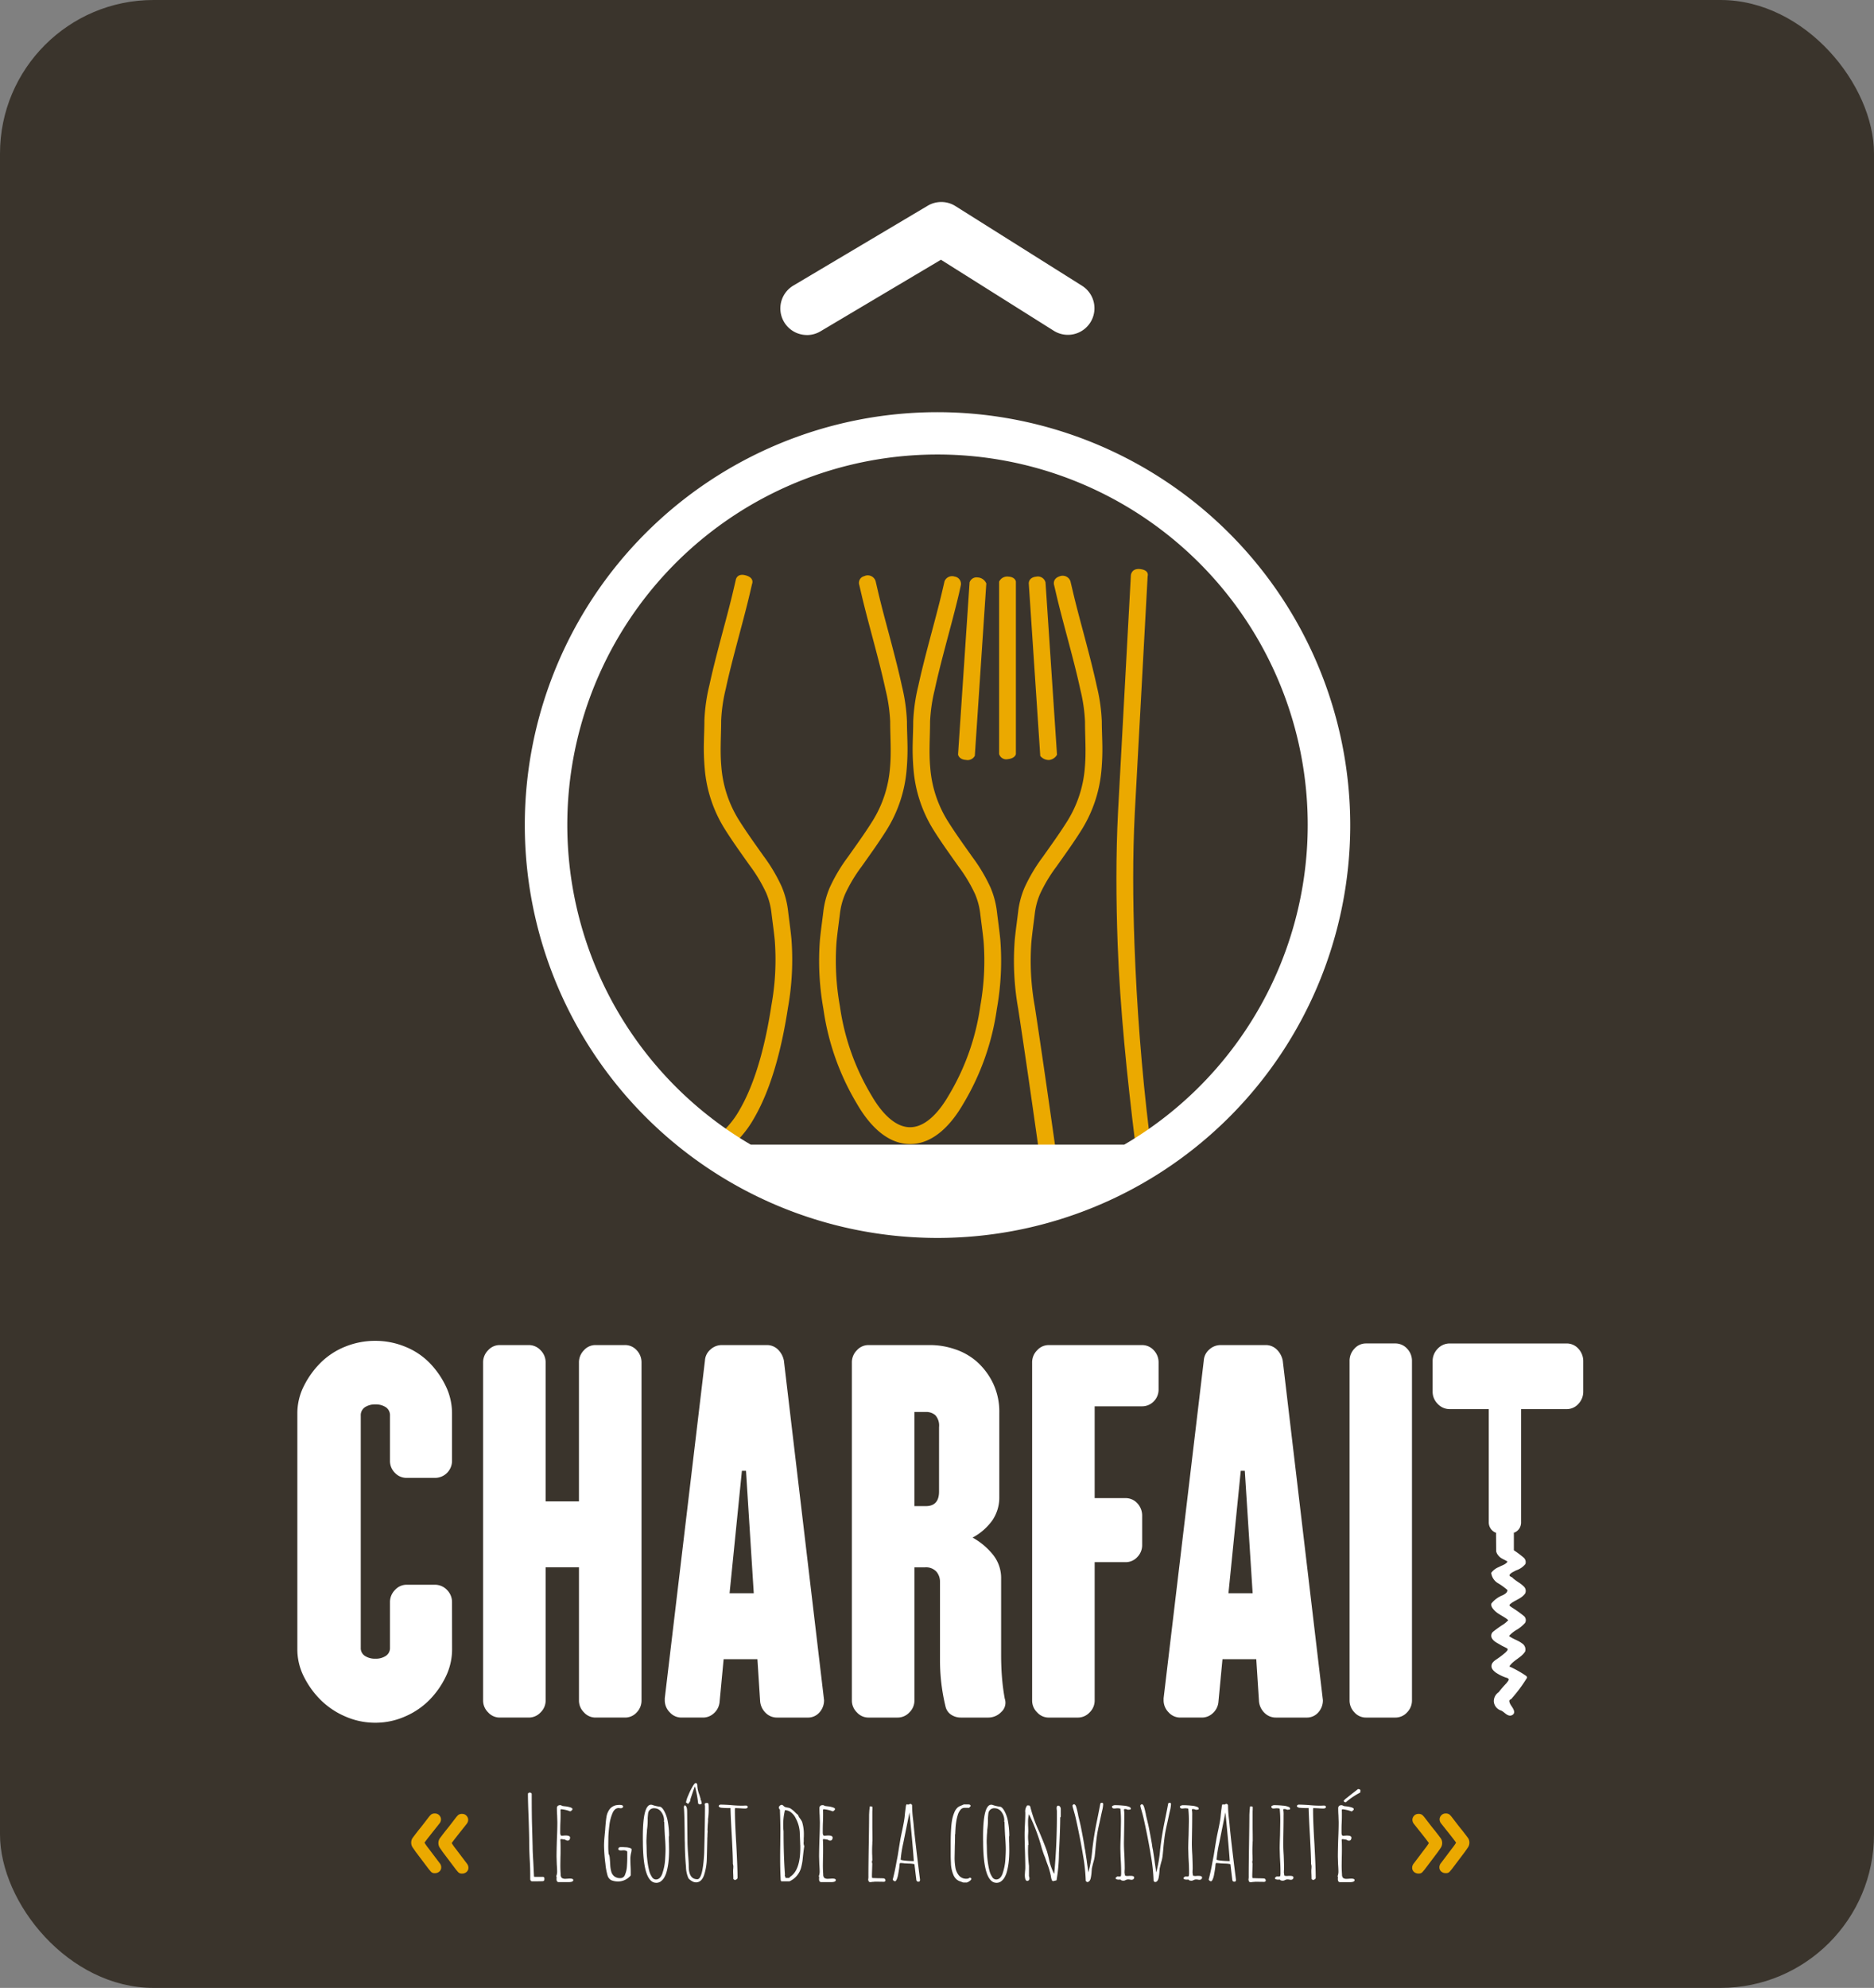
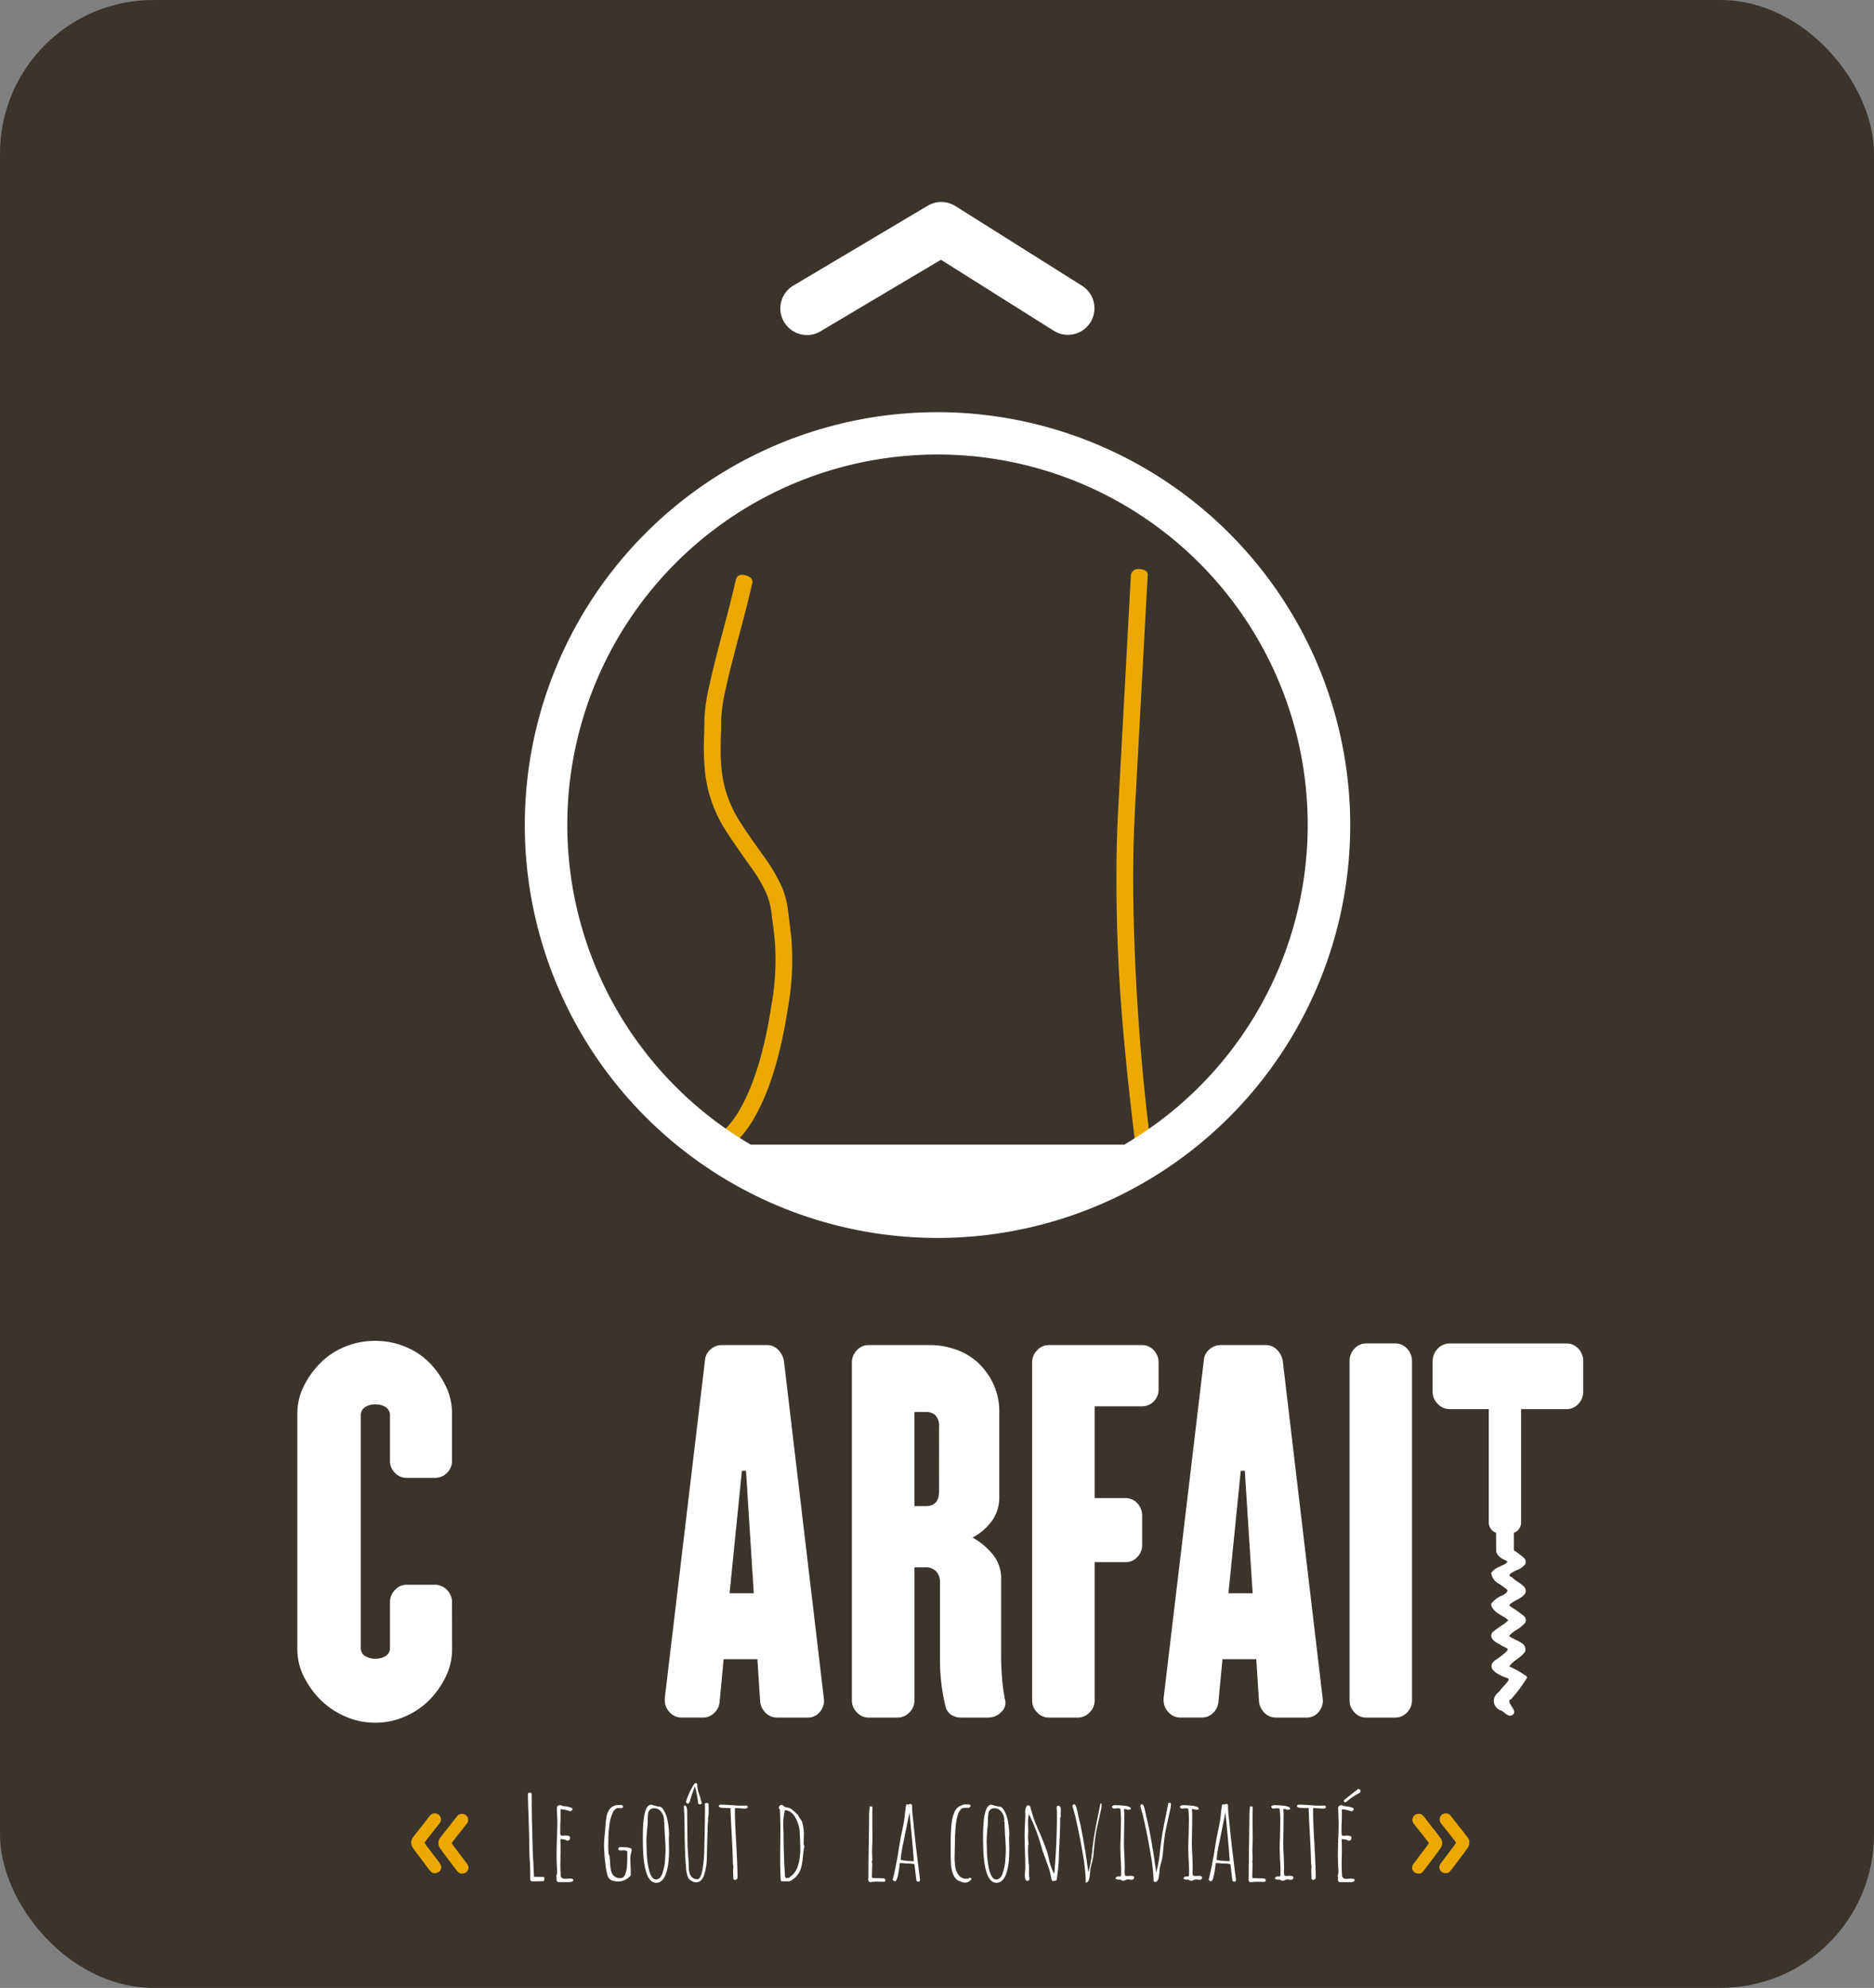
<svg xmlns="http://www.w3.org/2000/svg" id="Composant_6_1" data-name="Composant 6 – 1" width="232" height="246" viewBox="0 0 232 246">
  <rect x="0" y="0" width="232" height="246" fill="#808080" stroke="none" />
  <defs>
    <clipPath id="clip-path">
      <rect id="Rectangle_2" data-name="Rectangle 2" width="159.188" height="207.998" fill="none" />
    </clipPath>
  </defs>
  <rect id="Rectangle_5" data-name="Rectangle 5" width="232" height="246" rx="19" fill="#3a342c" />
  <g id="LOGO_OCHARFAIT" data-name="LOGO OCHARFAIT" transform="translate(36.812 25)">
    <g id="Groupe_2" data-name="Groupe 2" clip-path="url(#clip-path)">
      <path id="Tracé_1" data-name="Tracé 1" d="M40.553,288.13a.345.345,0,0,1-.063-.213v-.566q0-.894-.071-2.013-.058-1.189-.057-2.011,0-.765-.071-2.961-.085-1.983-.085-2.961a.148.148,0,0,1,.064-.121.235.235,0,0,1,.149-.05q.255,0,.255.212,0,2.622.043,3.925l.07,2.536q0,.6.085,1.941l.085,1.757a.037.037,0,0,0,.043.042.529.529,0,0,0,.184.014h.878q.184,0,.185.255a.4.4,0,0,1-.043.192.138.138,0,0,1-.128.078l-.1.014h-.114q-.3.014-1.147.014a.2.2,0,0,1-.163-.085" transform="translate(-11.66 -80.402)" fill="#fff" />
      <path id="Tracé_2" data-name="Tracé 2" d="M45.178,288.653v-.185a.892.892,0,0,0,.014-.17l-.057-.057a1.613,1.613,0,0,0,.114-.581q0-.326-.043-.935l-.028-.935q0-.708.043-2.126.056-1.261.057-2.138l-.028-.851q-.029-.383-.028-.85a.4.4,0,0,1,.1-.305.448.448,0,0,1,.312-.092.307.307,0,0,1,.226.085,3.3,3.3,0,0,0,.411.057,3.116,3.116,0,0,1,.609.128c.179.056.269.128.269.212s-.09.19-.269.283a4.269,4.269,0,0,0-1.148-.269l-.071.085c.01.085.014.289.014.61q0,.609-.028,1.091c-.01.331-.014.7-.014,1.1,0,.266.065.4.2.4l.226-.015a2.153,2.153,0,0,1,.241-.014c.368,0,.552.085.552.255a.462.462,0,0,1-.071.262.238.238,0,0,1-.212.107.439.439,0,0,1-.326-.114l-.454-.07h-.071l-.07.07v.043q.028.242.028,1.12c0,.368,0,.7-.014,1.005l-.013,1.007q0,.552.042,1.133a.585.585,0,0,0,.142.432.754.754,0,0,0,.468.107l.255-.014a2.645,2.645,0,0,1,.283-.013q.411,0,.411.183c0,.171-.208.256-.624.256H45.461q-.255,0-.283-.3" transform="translate(-13.09 -81.038)" fill="#fff" />
      <path id="Tracé_3" data-name="Tracé 3" d="M54.369,288.693a.973.973,0,0,1-.461-.6,7.848,7.848,0,0,1-.262-1.424,20.249,20.249,0,0,1-.17-2.224q0-.481.057-1.1l.084-.892q.071-1.063.163-1.608a2.148,2.148,0,0,1,.41-.963,1.353,1.353,0,0,1,.985-.489,1.292,1.292,0,0,1,.226-.014c.293,0,.439.067.439.2a.181.181,0,0,1-.092.149.335.335,0,0,1-.191.064l-.141-.014-.128-.014a.667.667,0,0,0-.432.155,1.173,1.173,0,0,0-.319.454,5.292,5.292,0,0,0-.383,1.388q-.113.894-.141,1.559L54,284.4a9.108,9.108,0,0,0,.043,1.034,1.152,1.152,0,0,1,.135.474c.023.213.044.5.064.872a3.915,3.915,0,0,0,.127.843,1.182,1.182,0,0,0,.354.574,1.164,1.164,0,0,0,.779.241.6.6,0,0,0,.581-.454,3.039,3.039,0,0,0,.226-.992q.043-.637.043-1.076v-.779a.689.689,0,0,0-.5-.143h-.113a.764.764,0,0,1-.156.015q-.34,0-.34-.17,0-.241.34-.241c.16,0,.293,0,.4.013l.312.015a2.355,2.355,0,0,1,.425.1c.113.037.17.089.17.155a2.331,2.331,0,0,1-.085.524,3.777,3.777,0,0,0-.07.539q0,.594.028,1.076t.014,1.091a2.066,2.066,0,0,1-1.445.737,2.259,2.259,0,0,1-.963-.156" transform="translate(-15.509 -81.021)" fill="#fff" />
      <path id="Tracé_4" data-name="Tracé 4" d="M60.242,283.8v-.5q0-3.953,1.02-3.953a.679.679,0,0,1,.2.043,3.909,3.909,0,0,0,.892.2c.18.038.359.222.539.552a4.132,4.132,0,0,1,.446,1.346,9.819,9.819,0,0,1,.149,1.714l-.028.072c0,.311,0,.59.014.836l.014.85q0,.723-.057,1.3a7.6,7.6,0,0,1-.284,1.516,2.868,2.868,0,0,1-.29.638,1.527,1.527,0,0,1-.4.425.9.9,0,0,1-.553.17q-1.657,0-1.657-5.214m2.422,4.023a6.351,6.351,0,0,0,.326-1.615q.056-.851.057-1.36,0-.568-.085-1.672-.07-1.233-.07-1.671l-.057-.114.028-.07a1.718,1.718,0,0,0-.348-1.076,1.029,1.029,0,0,0-.843-.454.714.714,0,0,0-.78.624c-.018.141-.038.344-.056.609a7.824,7.824,0,0,1-.085,1.431q0,.213-.043.666l-.028.667q0,.311.014.552l.014.566a11.851,11.851,0,0,0,.114,1.531,9.275,9.275,0,0,0,.2,1.076,2.37,2.37,0,0,0,.326.751.6.6,0,0,0,.5.34q.553,0,.822-.78" transform="translate(-17.471 -81.015)" fill="#fff" />
      <path id="Tracé_5" data-name="Tracé 5" d="M68.4,287.713a1.642,1.642,0,0,1-.432-.346,3.544,3.544,0,0,1-.311-1.431q-.114-1.176-.142-2.692,0-.341-.014-.51-.029-3.557-.114-4.208l.085-.2q.326.043.326.779l.043,3.755q0,.4.071,1.5.084.993.085,1.5,0,1.615,1.062,1.615.652,0,.836-2.975l.014-.284q.1-3.9.1-5.767l-.014-.127a.544.544,0,0,1-.013-.128c0-.1.08-.156.24-.156.114,0,.185.028.213.086a2.953,2.953,0,0,1,.028.5,7.8,7.8,0,0,1-.085,1.445l.014.085q0,.185-.042.567l-.028.567v.141a.606.606,0,0,1,.014.141c-.019.226-.028.444-.028.652a2.336,2.336,0,0,0-.014.311q-.029,1.346-.058,2.338a7.094,7.094,0,0,1-.339,2.083q-.312.906-1.006.907a1.009,1.009,0,0,1-.489-.149m.758-9.6a12.054,12.054,0,0,0-.4-2.125q-.056.085-.481,1.36a2.174,2.174,0,0,0-.114.482l-.241.326-.269-.184a3.338,3.338,0,0,1,.255-.809,8.939,8.939,0,0,1,.525-1.09q.282-.5.41-.5c.142,0,.212.1.212.3a3.394,3.394,0,0,0,.255,1.147l.156.51-.014.085.114.212-.014.07a.326.326,0,0,0,.035.092.128.128,0,0,1,.021.064c0,.085-.085.142-.255.17Z" transform="translate(-19.543 -79.921)" fill="#fff" />
      <path id="Tracé_6" data-name="Tracé 6" d="M75.285,288.539l-.014-.524c-.009-.151-.014-.322-.014-.51a1.792,1.792,0,0,1,.014-.241l.014-.255a1.276,1.276,0,0,0-.057-.339q0-.949-.141-3.529-.142-2.493-.155-3.386a10.3,10.3,0,0,1-1.176-.042c-.19-.048-.283-.123-.283-.227a.267.267,0,0,1,.269-.155q.425,0,1.233.057.737.07,1.233.07h.3l.3-.014c.17,0,.255.062.255.184a.151.151,0,0,1-.092.135.454.454,0,0,1-.22.05q-.283,0-.595-.028l-.609-.028c-.038,0-.056.014-.056.043a1.314,1.314,0,0,0-.014.269q0,1.374.17,4.165.155,2.89.155,4.151a.233.233,0,0,1-.12.185.407.407,0,0,1-.234.085Z" transform="translate(-21.308 -81.009)" fill="#fff" />
      <path id="Tracé_7" data-name="Tracé 7" d="M84.18,288.438q-.056-.978-.057-2.466,0-.935.014-1.672l.015-1.672q0-1.076-.058-2.664a.362.362,0,0,1-.127-.283.29.29,0,0,1,.121-.206.344.344,0,0,1,.219-.106.285.285,0,0,1,.212.114l.156.126A1.361,1.361,0,0,0,85,279.7a1.73,1.73,0,0,1,.341.085,3.089,3.089,0,0,1,.567.439,4.021,4.021,0,0,0,.467.425l-.014.028a1.387,1.387,0,0,0,.213.369,3.4,3.4,0,0,1,.255.4,5.229,5.229,0,0,1,.226,1.686c0,.123,0,.232-.014.326v.454l-.014.141a.886.886,0,0,0,.085.425q-.085.455-.212,1.715a6.569,6.569,0,0,1-.142.779,2.624,2.624,0,0,1-1.473,1.857h-.992q-.114,0-.114-.383m1.049-.028a1.607,1.607,0,0,1,.184-.185l.1-.071.114-.1q.991-.893.992-3.4v-.269a1.847,1.847,0,0,1-.014-.241l-.057-1.431a4.189,4.189,0,0,0-.5-1.7,1.969,1.969,0,0,0-.574-.716,1.227,1.227,0,0,0-.758-.277,7.729,7.729,0,0,0-.17,2.622q0,3.032.17,5.284l-.014.269.056.028.028.185Z" transform="translate(-24.352 -81.021)" fill="#fff" />
-       <path id="Tracé_8" data-name="Tracé 8" d="M90.956,288.653v-.185a.891.891,0,0,0,.014-.17l-.057-.057a1.613,1.613,0,0,0,.114-.581q0-.326-.043-.935l-.028-.935q0-.708.043-2.126.056-1.261.057-2.138l-.028-.851q-.029-.383-.028-.85a.4.4,0,0,1,.1-.305.448.448,0,0,1,.312-.092.307.307,0,0,1,.226.085,3.3,3.3,0,0,0,.411.057,3.116,3.116,0,0,1,.609.128c.179.056.269.128.269.212s-.09.19-.269.283a4.27,4.27,0,0,0-1.148-.269l-.071.085c.01.085.014.289.014.61q0,.609-.028,1.091c-.01.331-.014.7-.014,1.1,0,.266.065.4.2.4l.226-.015a2.154,2.154,0,0,1,.241-.014c.368,0,.552.085.552.255a.462.462,0,0,1-.071.262.238.238,0,0,1-.212.107.439.439,0,0,1-.326-.114l-.454-.07h-.071l-.07.07v.043q.028.242.028,1.12c0,.368,0,.7-.014,1.005l-.013,1.007q0,.552.042,1.133a.585.585,0,0,0,.142.432.754.754,0,0,0,.468.107l.255-.014a2.645,2.645,0,0,1,.283-.013q.411,0,.411.183c0,.171-.208.256-.624.256H91.239q-.255,0-.283-.3" transform="translate(-26.366 -81.038)" fill="#fff" />
      <path id="Tracé_9" data-name="Tracé 9" d="M99.534,288.683a2.126,2.126,0,0,0,.028-.468q0-1.3.043-3.868t.043-3.683l.028-.51.043-.425a.087.087,0,0,1,.1-.1.676.676,0,0,1,.2.043l.043.013c0,.208,0,.4-.014.567v2.1q.014.681.014,1.545a2.092,2.092,0,0,0-.014.312l-.014.3q-.014.283-.014.581c0,.218,0,.416.014.6l.014.609L100,286.4l.013-.014a.081.081,0,0,1-.013.056v.057a.437.437,0,0,0,.042.2l-.042,1.36v.085a1.529,1.529,0,0,0,.013.284.063.063,0,0,0,.071.07l.737.028c.217,0,.366,0,.447.007s.129.008.148.008h.043a.2.2,0,0,1,.142.077.241.241,0,0,1,.071.163c0,.114-.076.175-.227.185q-.241-.015-1.176-.014l.028.014a2.521,2.521,0,0,0-.27.014,1.07,1.07,0,0,1-.254.028c-.133,0-.213-.109-.241-.326" transform="translate(-28.866 -81.096)" fill="#fff" />
      <path id="Tracé_10" data-name="Tracé 10" d="M106.814,288.775a.462.462,0,0,1-.085-.262q-.128-1.034-.156-1.29l-.07-.566a3.2,3.2,0,0,0-.709-.071l-.51-.028a4.437,4.437,0,0,0-.5-.042c-.057,0-.09.023-.1.07,0,.028,0,.043-.014.043l-.028.283c-.01.17-.062.51-.156,1.02a2.545,2.545,0,0,1-.17.6c-.075.161-.146.241-.212.241a.31.31,0,0,1-.184-.079.214.214,0,0,1-.1-.163l.014-.043.014-.043q.256-1.005.425-2l.17-.878.17-1.076.155-.936q.071-.381.255-1.233.2-.963.241-1.318.014-.043.058-.524.056-.539.1-.794a1.346,1.346,0,0,1,.085-.424h.1a.326.326,0,0,0,.1.013.344.344,0,0,0,.255-.085.269.269,0,0,1,.177.064.187.187,0,0,1,.077.148,14.113,14.113,0,0,0,.1,1.559c.038.3.066.552.085.75q.157,1.828.794,6.857v.043a.236.236,0,0,1-.114.212.465.465,0,0,1-.269-.05m-.383-2.5q-.142-2.041-.538-6.021l-.765,3.782a14.822,14.822,0,0,0-.326,2.055q0,.071.539.128a9.029,9.029,0,0,0,.949.057Z" transform="translate(-30.11 -80.969)" fill="#fff" />
      <path id="Tracé_11" data-name="Tracé 11" d="M115.126,288.826a1.386,1.386,0,0,1-.461-.241,1.561,1.561,0,0,1-.361-.467,4.059,4.059,0,0,1-.354-1.629c-.018-.321-.028-.6-.028-.85v-1.615q0-.921.056-1.786a8.867,8.867,0,0,1,.128-1.076,4.426,4.426,0,0,1,.269-.879,1.578,1.578,0,0,1,.439-.637,1.492,1.492,0,0,1,.383-.2c.122-.047.241-.1.354-.155h.61a.061.061,0,0,0,.042.014l.071.015.057.042c.028.028.043.048.043.057a.2.2,0,0,1,.014.085l-.185.213h-.595a.634.634,0,0,0-.488.262,1.767,1.767,0,0,0-.333.659,5.3,5.3,0,0,0-.185.836,7.941,7.941,0,0,0-.084.836q-.029.454-.028.624l-.028.071q0,.793-.028,1.431l-.028,1.431a7.18,7.18,0,0,0,.085,1.148,2.1,2.1,0,0,0,.41,1.02,1.155,1.155,0,0,0,1.006.453.508.508,0,0,0,.354-.127c.142,0,.212.052.212.155,0,.067-.059.144-.177.234a1.456,1.456,0,0,1-.361.206h-.467Z" transform="translate(-33.039 -80.998)" fill="#fff" />
      <path id="Tracé_12" data-name="Tracé 12" d="M119.569,283.8v-.5q0-3.953,1.02-3.953a.684.684,0,0,1,.2.043,3.9,3.9,0,0,0,.892.2c.18.038.359.222.539.552a4.132,4.132,0,0,1,.447,1.346,9.821,9.821,0,0,1,.148,1.714l-.028.072c0,.311,0,.59.014.836l.013.85q0,.723-.056,1.3a7.653,7.653,0,0,1-.283,1.516,2.9,2.9,0,0,1-.29.638,1.53,1.53,0,0,1-.4.425.9.9,0,0,1-.552.17q-1.657,0-1.658-5.214m2.423,4.023a6.35,6.35,0,0,0,.325-1.615q.058-.851.057-1.36,0-.568-.085-1.672-.07-1.233-.07-1.671l-.057-.114.028-.07a1.718,1.718,0,0,0-.347-1.076,1.032,1.032,0,0,0-.843-.454.713.713,0,0,0-.779.624c-.018.141-.038.344-.057.609a7.823,7.823,0,0,1-.085,1.431q0,.213-.043.666l-.028.667q0,.311.015.552l.013.566a11.866,11.866,0,0,0,.114,1.531,9.276,9.276,0,0,0,.2,1.076,2.355,2.355,0,0,0,.326.751.6.6,0,0,0,.5.34q.553,0,.822-.78" transform="translate(-34.677 -81.015)" fill="#fff" />
      <path id="Tracé_13" data-name="Tracé 13" d="M130.205,288.739a1,1,0,0,1-.092-.255.592.592,0,0,0-.057-.2l.015-.042a8.958,8.958,0,0,0-.482-1.629l-.255-.737a6.978,6.978,0,0,1-.269-.722l-.114-.341a22.785,22.785,0,0,0-1.6-4.265,3.565,3.565,0,0,0-.113.992c0,.218,0,.406.013.567l.015.552-.015.34c-.009.1-.013.217-.013.34a4.216,4.216,0,0,0,.028.538l.028.454h-.043a15.809,15.809,0,0,0,.1,2.606v1.276a.669.669,0,0,1,.057.3.285.285,0,0,1-.077.2.251.251,0,0,1-.192.085c-.2,0-.3-.255-.3-.765l.028-.453a3.389,3.389,0,0,0,.028-.468q0-.681-.042-2.04t-.043-2.04q0-.411.043-1.262c.028-.557.042-.972.042-1.246v-.185a1.177,1.177,0,0,1,.256-.907l.042.043.142-.028a.311.311,0,0,1,.128.085.179.179,0,0,1,.057.127l.028.085a.222.222,0,0,0,.015.071,16.968,16.968,0,0,0,1.02,2.819q.806,1.913,1.005,2.536.142.5.227.878a6.941,6.941,0,0,0,.638,1.857l.028-.043a77,77,0,0,0,.326-7.722l-.015-.17a.988.988,0,0,1-.014-.184c0-.2.065-.3.2-.3a.268.268,0,0,1,.219.128.476.476,0,0,1,.092.283v.95l-.07.113q0,1.346-.156,4.421a19.784,19.784,0,0,1-.3,3.343l-.241.057v.014l-.013-.014-.142.043a.174.174,0,0,1-.163-.085" transform="translate(-36.777 -81.038)" fill="#fff" />
-       <path id="Tracé_14" data-name="Tracé 14" d="M136.8,288.682a21.769,21.769,0,0,0-.347-3.216q-.346-2.126-.914-4.648l-.113-.439-.184-.651a2.034,2.034,0,0,1-.085-.369.173.173,0,0,1,.063-.106.177.177,0,0,1,.121-.064c.133,0,.236.146.312.439q.055.185.106.418c.033.155.059.267.077.333a2.176,2.176,0,0,0,.043.256q.269,1.091.326,1.388l.141.723.127.679.128.723a5.2,5.2,0,0,0,.114.666l.212,1.388c0,.038.033.279.1.723l.1.694a15.921,15.921,0,0,0,.482-2.805q.2-1.757.567-3.529.312-1.53.439-2.224l.184-.07a.254.254,0,0,1,.107.056.119.119,0,0,1,.05.085,3.913,3.913,0,0,1-.128.85l-.084.368-.241,1.12q-.212.92-.29,1.417t-.177,1.431l-.028.326c-.047.51-.083.855-.106,1.034a4.626,4.626,0,0,1-.163.7q-.113.425-.183.75l-.028.326a5.646,5.646,0,0,1-.114.879c-.076.32-.227.481-.454.481Zm.312-1.021-.015.028.015.028Z" transform="translate(-39.196 -80.911)" fill="#fff" />
+       <path id="Tracé_14" data-name="Tracé 14" d="M136.8,288.682a21.769,21.769,0,0,0-.347-3.216q-.346-2.126-.914-4.648l-.113-.439-.184-.651a2.034,2.034,0,0,1-.085-.369.173.173,0,0,1,.063-.106.177.177,0,0,1,.121-.064c.133,0,.236.146.312.439q.055.185.106.418c.033.155.059.267.077.333a2.176,2.176,0,0,0,.043.256q.269,1.091.326,1.388l.141.723.127.679.128.723a5.2,5.2,0,0,0,.114.666l.212,1.388c0,.038.033.279.1.723l.1.694a15.921,15.921,0,0,0,.482-2.805q.2-1.757.567-3.529.312-1.53.439-2.224a.254.254,0,0,1,.107.056.119.119,0,0,1,.05.085,3.913,3.913,0,0,1-.128.85l-.084.368-.241,1.12q-.212.92-.29,1.417t-.177,1.431l-.028.326c-.047.51-.083.855-.106,1.034a4.626,4.626,0,0,1-.163.7q-.113.425-.183.75l-.028.326a5.646,5.646,0,0,1-.114.879c-.076.32-.227.481-.454.481Zm.312-1.021-.015.028.015.028Z" transform="translate(-39.196 -80.911)" fill="#fff" />
      <path id="Tracé_15" data-name="Tracé 15" d="M143.121,288.625a.4.4,0,0,0-.114.013h-.113c-.208,0-.341-.047-.4-.141a.2.2,0,0,1,.113-.17l.071-.072h.411l.057-.056.028-.127.014-.17c0-.577-.014-1.091-.043-1.546l-.028-.524-.028-1.034q0-.553.043-1.658l.028-1.643a14.344,14.344,0,0,0-.071-1.644,1.512,1.512,0,0,0-.425-.043l-.156.015a1.239,1.239,0,0,1-.185.013q-.269,0-.269-.241c0-.037.043-.075.128-.113a.567.567,0,0,1,.213-.057,10.521,10.521,0,0,1,1.076.057,2.31,2.31,0,0,1,.652.128c.17.057.255.136.255.241a.341.341,0,0,1-.043.114l-.325.028a.681.681,0,0,0-.411-.085l-.071.042a3.6,3.6,0,0,1,.043.752q0,.934-.014,1.686l-.028,1.686c0,.425.018.939.057,1.545q.042,1.033.043,1.558v.185a1.775,1.775,0,0,0-.015.255,1.04,1.04,0,0,0,.043.4l-.015.028q0,.142.312.141a1.267,1.267,0,0,0,.213-.014h.212c.273,0,.411.066.411.2a.268.268,0,0,1-.085.206.324.324,0,0,1-.226.077.849.849,0,0,1-.227-.028,1.841,1.841,0,0,0-.24-.015.758.758,0,0,0-.256.072.648.648,0,0,1-.255.085c-.218,0-.344-.047-.383-.141" transform="translate(-41.199 -81.038)" fill="#fff" />
      <path id="Tracé_16" data-name="Tracé 16" d="M148.631,288.682a21.767,21.767,0,0,0-.347-3.216q-.346-2.126-.914-4.648l-.113-.439-.184-.651a2.034,2.034,0,0,1-.085-.369.173.173,0,0,1,.063-.106.177.177,0,0,1,.121-.064c.133,0,.236.146.312.439q.055.185.106.418c.033.155.059.267.077.333a2.18,2.18,0,0,0,.043.256q.269,1.091.326,1.388l.141.723.127.679.128.723a5.2,5.2,0,0,0,.114.666l.212,1.388c0,.038.033.279.1.723l.1.694a15.923,15.923,0,0,0,.482-2.805q.2-1.757.567-3.529.312-1.53.439-2.224l.184-.07a.254.254,0,0,1,.107.056.119.119,0,0,1,.05.085,3.913,3.913,0,0,1-.128.85l-.085.368-.241,1.12q-.212.92-.29,1.417t-.177,1.431l-.028.326c-.047.51-.083.855-.106,1.034a4.626,4.626,0,0,1-.163.7q-.113.425-.183.75l-.028.326a5.65,5.65,0,0,1-.114.879c-.076.32-.227.481-.454.481Zm.312-1.021-.015.028.015.028Z" transform="translate(-42.629 -80.911)" fill="#fff" />
      <path id="Tracé_17" data-name="Tracé 17" d="M154.955,288.625a.4.4,0,0,0-.114.013h-.113q-.313,0-.4-.141a.2.2,0,0,1,.113-.17l.072-.072h.41l.057-.056.028-.127.014-.17c0-.577-.014-1.091-.043-1.546l-.028-.524-.029-1.034q0-.553.044-1.658L155,281.5a14.312,14.312,0,0,0-.072-1.644,1.506,1.506,0,0,0-.424-.043l-.156.015a1.241,1.241,0,0,1-.185.013c-.179,0-.269-.08-.269-.241,0-.037.043-.075.129-.113a.564.564,0,0,1,.212-.057,10.5,10.5,0,0,1,1.076.057,2.31,2.31,0,0,1,.652.128c.171.057.255.136.255.241a.325.325,0,0,1-.043.114l-.325.028a.681.681,0,0,0-.411-.085l-.071.042a3.6,3.6,0,0,1,.043.752q0,.934-.014,1.686l-.028,1.686c0,.425.018.939.058,1.545q.041,1.033.042,1.558v.185a1.787,1.787,0,0,0-.014.255,1.045,1.045,0,0,0,.043.4l-.015.028q0,.142.312.141a1.266,1.266,0,0,0,.213-.014h.212c.273,0,.411.066.411.2a.268.268,0,0,1-.085.206.323.323,0,0,1-.226.077.85.85,0,0,1-.227-.028,1.833,1.833,0,0,0-.24-.015.758.758,0,0,0-.256.072.648.648,0,0,1-.255.085c-.218,0-.344-.047-.382-.141" transform="translate(-44.63 -81.038)" fill="#fff" />
      <path id="Tracé_18" data-name="Tracé 18" d="M161.91,288.775a.462.462,0,0,1-.085-.262q-.127-1.034-.156-1.29l-.07-.566a3.192,3.192,0,0,0-.709-.071l-.51-.028a4.424,4.424,0,0,0-.5-.042c-.057,0-.09.023-.1.07q0,.043-.015.043l-.028.283c-.01.17-.062.51-.156,1.02a2.51,2.51,0,0,1-.17.6c-.075.161-.146.241-.212.241a.306.306,0,0,1-.184-.079.214.214,0,0,1-.1-.163l.014-.043.014-.043q.255-1.005.425-2l.17-.878.17-1.076.156-.936q.07-.381.254-1.233.2-.963.241-1.318c.009-.028.028-.2.057-.524q.055-.539.1-.794a1.355,1.355,0,0,1,.084-.424h.1a.328.328,0,0,0,.1.013.343.343,0,0,0,.254-.085.268.268,0,0,1,.177.064.187.187,0,0,1,.077.148,14.105,14.105,0,0,0,.1,1.559c.038.3.066.552.085.75q.155,1.828.794,6.857v.043a.236.236,0,0,1-.114.212.465.465,0,0,1-.269-.05m-.383-2.5q-.142-2.041-.539-6.021l-.764,3.782a14.753,14.753,0,0,0-.327,2.055c0,.048.179.09.538.128a9.053,9.053,0,0,0,.95.057Z" transform="translate(-46.089 -80.969)" fill="#fff" />
      <path id="Tracé_19" data-name="Tracé 19" d="M165.845,288.683a2.176,2.176,0,0,0,.028-.468q0-1.3.042-3.868t.043-3.683l.028-.51.043-.425a.087.087,0,0,1,.1-.1.68.68,0,0,1,.2.043l.043.013c0,.208,0,.4-.014.567v2.1q.014.681.014,1.545a2.091,2.091,0,0,0-.014.312l-.014.3q-.014.283-.014.581c0,.218,0,.416.014.6l.014.609-.042.113.013-.014a.085.085,0,0,1-.013.056v.057a.436.436,0,0,0,.042.2l-.042,1.36v.085a1.463,1.463,0,0,0,.013.284.062.062,0,0,0,.071.07l.737.028c.217,0,.366,0,.446.007l.148.008h.043a.2.2,0,0,1,.141.077.24.24,0,0,1,.07.163c0,.114-.075.175-.226.185-.16-.01-.552-.014-1.176-.014l.028.014a2.507,2.507,0,0,0-.269.014,1.078,1.078,0,0,1-.256.028c-.131,0-.212-.109-.24-.326" transform="translate(-48.097 -81.096)" fill="#fff" />
      <path id="Tracé_20" data-name="Tracé 20" d="M170.9,288.625a.4.4,0,0,0-.114.013h-.113c-.208,0-.341-.047-.4-.141a.2.2,0,0,1,.113-.17l.071-.072h.411l.057-.056.028-.127.014-.17c0-.577-.014-1.091-.043-1.546l-.028-.524-.028-1.034q0-.553.043-1.658l.028-1.643a14.352,14.352,0,0,0-.071-1.644,1.512,1.512,0,0,0-.425-.043l-.156.015a1.239,1.239,0,0,1-.185.013q-.269,0-.269-.241c0-.037.043-.075.128-.113a.567.567,0,0,1,.213-.057,10.521,10.521,0,0,1,1.076.057,2.31,2.31,0,0,1,.652.128c.17.057.255.136.255.241a.341.341,0,0,1-.043.114l-.325.028a.681.681,0,0,0-.411-.085l-.071.042a3.6,3.6,0,0,1,.043.752q0,.934-.014,1.686l-.028,1.686c0,.425.018.939.057,1.545q.042,1.033.043,1.558v.185a1.773,1.773,0,0,0-.015.255,1.04,1.04,0,0,0,.043.4l-.015.028q0,.142.312.141a1.267,1.267,0,0,0,.213-.014h.212c.273,0,.411.066.411.2a.268.268,0,0,1-.085.206.324.324,0,0,1-.226.077.85.85,0,0,1-.227-.028,1.84,1.84,0,0,0-.24-.015.758.758,0,0,0-.256.072.648.648,0,0,1-.255.085c-.218,0-.344-.047-.383-.141" transform="translate(-49.255 -81.038)" fill="#fff" />
      <path id="Tracé_21" data-name="Tracé 21" d="M176.1,288.539l-.013-.524c-.01-.151-.015-.322-.015-.51a1.67,1.67,0,0,1,.015-.241l.013-.255a1.248,1.248,0,0,0-.057-.339q0-.949-.141-3.529-.142-2.493-.156-3.386a10.321,10.321,0,0,1-1.176-.042c-.188-.048-.283-.123-.283-.227a.267.267,0,0,1,.269-.155q.425,0,1.233.057.737.07,1.233.07h.3l.3-.014c.17,0,.256.062.256.184a.149.149,0,0,1-.092.135.454.454,0,0,1-.22.05c-.188,0-.387-.009-.594-.028l-.61-.028c-.038,0-.057.014-.057.043a1.47,1.47,0,0,0-.013.269q0,1.374.17,4.165.155,2.89.156,4.151a.234.234,0,0,1-.121.185.409.409,0,0,1-.234.085Z" transform="translate(-50.546 -81.009)" fill="#fff" />
      <path id="Tracé_22" data-name="Tracé 22" d="M181.414,287.838v-.184a.9.9,0,0,0,.014-.17l-.057-.056a1.63,1.63,0,0,0,.113-.581c0-.218-.013-.529-.042-.935l-.028-.935q0-.709.042-2.126.057-1.26.057-2.138l-.028-.85q-.028-.383-.028-.851a.4.4,0,0,1,.1-.3.442.442,0,0,1,.311-.092.307.307,0,0,1,.227.085,3.385,3.385,0,0,0,.411.057,3.1,3.1,0,0,1,.609.128q.269.085.269.213t-.269.283a4.28,4.28,0,0,0-1.147-.27l-.071.085c.01.085.015.289.015.61,0,.406-.01.769-.028,1.091s-.015.7-.015,1.1c0,.266.067.4.2.4l.228-.014a1.971,1.971,0,0,1,.24-.013q.553,0,.552.254a.466.466,0,0,1-.07.263.239.239,0,0,1-.213.106.441.441,0,0,1-.326-.114l-.453-.07h-.071l-.07.07v.043q.028.241.028,1.119,0,.553-.015,1.006l-.013,1.006q0,.552.042,1.133a.594.594,0,0,0,.141.432.755.755,0,0,0,.468.107l.256-.015c.085-.009.179-.014.283-.014.273,0,.41.062.41.184q0,.256-.623.256H181.7c-.17,0-.265-.1-.283-.3m.8-9.634a.168.168,0,0,1-.077-.141,1.866,1.866,0,0,1,.4-.368l.454-.368.383-.3c.321-.246.5-.383.524-.411q.312,0,.312.212l-.042.227a8.476,8.476,0,0,0-1.771,1.2.29.29,0,0,1-.177-.057" transform="translate(-52.6 -80.223)" fill="#fff" />
      <path id="Tracé_23" data-name="Tracé 23" d="M27.033,288.142q-.16-.184-.288-.341l-1.6-2.121c-.089-.129-.2-.293-.34-.491a1.046,1.046,0,0,1-.207-.6,1.015,1.015,0,0,1,.176-.623l.385-.512.352-.452q.29-.346.618-.775t.608-.793a2.857,2.857,0,0,1,.328-.362.758.758,0,0,1,.5-.127.7.7,0,0,1,.533.256.706.706,0,0,1,.171.611.817.817,0,0,1-.183.383q-.154.194-.283.36l-.171.212c-.031.043-.061.081-.088.115s-.058.071-.092.111a.978.978,0,0,1-.088.115c-.031.034-.06.07-.088.106l-.7.89-.084.116c-.027.037-.056.073-.087.11a2.4,2.4,0,0,1-.162.222,6.357,6.357,0,0,0,.515.731c.329.435.512.679.55.731l.818,1.079a.859.859,0,0,1,.185.443v.138a.673.673,0,0,1-.219.447.831.831,0,0,1-.6.208.568.568,0,0,1-.454-.185" transform="translate(-7.135 -81.477)" fill="#eba900" />
      <path id="Tracé_24" data-name="Tracé 24" d="M22.29,288.071c-.106-.123-.2-.236-.288-.342l-1.6-2.121c-.089-.129-.2-.293-.34-.491a1.047,1.047,0,0,1-.207-.6,1.015,1.015,0,0,1,.176-.623l.385-.512.352-.452q.29-.346.618-.775t.608-.793a2.856,2.856,0,0,1,.328-.362.758.758,0,0,1,.5-.127.7.7,0,0,1,.533.256.706.706,0,0,1,.171.611.817.817,0,0,1-.183.383q-.154.194-.283.36c-.044.055-.1.126-.171.212-.031.043-.061.081-.088.115s-.058.071-.092.111a.973.973,0,0,1-.088.115c-.031.034-.06.07-.088.107l-.7.89-.084.116c-.027.037-.056.074-.087.11a2.4,2.4,0,0,1-.162.222,6.357,6.357,0,0,0,.515.731c.329.434.512.679.55.731l.818,1.079a.852.852,0,0,1,.185.443v.138a.673.673,0,0,1-.219.447.831.831,0,0,1-.6.208.569.569,0,0,1-.454-.185" transform="translate(-5.759 -81.457)" fill="#eba900" />
      <path id="Tracé_25" data-name="Tracé 25" d="M195.209,288.326a.835.835,0,0,1-.6-.207.683.683,0,0,1-.219-.447v-.138a.86.86,0,0,1,.186-.443l.818-1.079q.056-.078.549-.731a6.419,6.419,0,0,0,.516-.731,2.431,2.431,0,0,1-.162-.221c-.032-.037-.061-.074-.088-.111l-.083-.115-.7-.89c-.028-.037-.058-.072-.088-.106a1.055,1.055,0,0,1-.088-.116c-.035-.04-.066-.077-.093-.111s-.056-.072-.088-.115l-.171-.212q-.128-.166-.283-.359a.819.819,0,0,1-.183-.383.7.7,0,0,1,.171-.611.7.7,0,0,1,.532-.256.758.758,0,0,1,.5.127,2.968,2.968,0,0,1,.328.362q.28.364.608.793t.618.775l.351.452q.21.276.386.512a1.013,1.013,0,0,1,.176.622,1.042,1.042,0,0,1-.207.6l-.34.491-1.6,2.121q-.129.157-.288.341a.569.569,0,0,1-.454.185" transform="translate(-56.375 -81.477)" fill="#eba900" />
      <path id="Tracé_26" data-name="Tracé 26" d="M199.953,288.255a.835.835,0,0,1-.6-.207.683.683,0,0,1-.219-.447v-.138a.86.86,0,0,1,.186-.443l.818-1.079q.056-.078.549-.731a6.424,6.424,0,0,0,.516-.731,2.437,2.437,0,0,1-.162-.221c-.032-.037-.061-.074-.088-.111l-.083-.115-.7-.89c-.028-.037-.058-.072-.088-.106a1.048,1.048,0,0,1-.088-.116c-.035-.04-.066-.077-.093-.111s-.056-.072-.088-.115l-.171-.212q-.128-.166-.283-.359a.82.82,0,0,1-.183-.383.7.7,0,0,1,.171-.611.7.7,0,0,1,.532-.256.759.759,0,0,1,.5.127,2.967,2.967,0,0,1,.328.362q.28.364.608.793t.618.775l.351.452q.21.276.386.512a1.013,1.013,0,0,1,.176.622,1.043,1.043,0,0,1-.207.6l-.34.491-1.6,2.121q-.129.157-.288.341a.569.569,0,0,1-.454.185" transform="translate(-57.75 -81.457)" fill="#eba900" />
      <path id="Tracé_27" data-name="Tracé 27" d="M19.155,236.662a7.706,7.706,0,0,1-.763,3.35,10.755,10.755,0,0,1-2.006,2.884,9.484,9.484,0,0,1-3.022,2.069,9.061,9.061,0,0,1-3.7.787,9.184,9.184,0,0,1-3.757-.787A9.829,9.829,0,0,1,2.853,242.9a10.924,10.924,0,0,1-2.063-2.884A7.474,7.474,0,0,1,0,236.662V207.468a7.479,7.479,0,0,1,.791-3.351,10.962,10.962,0,0,1,2.063-2.885A9.115,9.115,0,0,1,5.9,199.222a9.832,9.832,0,0,1,3.757-.728,9.7,9.7,0,0,1,3.7.728,8.81,8.81,0,0,1,3.022,2.011,10.793,10.793,0,0,1,2.006,2.885,7.711,7.711,0,0,1,.763,3.351v5.826a2.107,2.107,0,0,1-2.147,2.157H13.5a1.958,1.958,0,0,1-1.412-.612,2.076,2.076,0,0,1-.621-1.545v-5.535a1.188,1.188,0,0,0-.509-1.049,2.246,2.246,0,0,0-1.3-.35,2.247,2.247,0,0,0-1.3.351,1.193,1.193,0,0,0-.508,1.051v28.723a1.135,1.135,0,0,0,.508.993,2.246,2.246,0,0,0,1.3.349,2.235,2.235,0,0,0,1.3-.351,1.143,1.143,0,0,0,.509-1v-5.631a2.119,2.119,0,0,1,.621-1.524,1.915,1.915,0,0,1,1.412-.645h3.5a2.045,2.045,0,0,1,1.526.641,2.1,2.1,0,0,1,.621,1.514Z" transform="translate(0 -57.566)" fill="#fff" />
-       <path id="Tracé_28" data-name="Tracé 28" d="M52,243.227a2.1,2.1,0,0,1-.589,1.457,1.932,1.932,0,0,1-1.487.641H46.274a1.9,1.9,0,0,1-1.4-.641,2.044,2.044,0,0,1-.617-1.457V226.735H40.131v16.492a2.038,2.038,0,0,1-.622,1.457,1.978,1.978,0,0,1-1.469.641H34.424a1.916,1.916,0,0,1-1.413-.641,2.032,2.032,0,0,1-.622-1.457V201.388a2.1,2.1,0,0,1,.622-1.516,1.918,1.918,0,0,1,1.413-.641H38.04a1.982,1.982,0,0,1,1.469.643,2.12,2.12,0,0,1,.622,1.521v17.184h4.124V201.394a2.127,2.127,0,0,1,.617-1.521,1.9,1.9,0,0,1,1.4-.643h3.646a1.934,1.934,0,0,1,1.487.641A2.172,2.172,0,0,1,52,201.388Z" transform="translate(-9.393 -57.78)" fill="#fff" />
      <path id="Tracé_29" data-name="Tracé 29" d="M83.785,243.17a2.219,2.219,0,0,1-.566,1.515,1.867,1.867,0,0,1-1.469.641H77.963a1.961,1.961,0,0,1-1.384-.555,2.282,2.282,0,0,1-.706-1.426l-.339-5.245H71.353l-.508,5.36a2.121,2.121,0,0,1-.706,1.341,1.96,1.96,0,0,1-1.328.524H66.1a1.917,1.917,0,0,1-1.412-.641,2.1,2.1,0,0,1-.622-1.515v-.233l4.972-41.781a1.953,1.953,0,0,1,.678-1.37,2.063,2.063,0,0,1,1.413-.554h5.537a1.938,1.938,0,0,1,1.413.554,2.624,2.624,0,0,1,.734,1.37Zm-9.663-28.378h-.508l-1.526,15.15h2.995Z" transform="translate(-18.579 -57.78)" fill="#fff" />
      <path id="Tracé_30" data-name="Tracé 30" d="M115.622,242.994a1.532,1.532,0,0,1-.424,1.632,2.229,2.229,0,0,1-1.61.7H110.2a2.181,2.181,0,0,1-1.215-.35,1.662,1.662,0,0,1-.707-1.049,24.217,24.217,0,0,1-.678-5.711v-9.673a1.9,1.9,0,0,0-.452-1.282,1.766,1.766,0,0,0-1.412-.525h-1.3v16.492a2.034,2.034,0,0,1-.621,1.457,1.978,1.978,0,0,1-1.469.641H98.726a1.915,1.915,0,0,1-1.412-.641,2.032,2.032,0,0,1-.622-1.457V201.388a2.1,2.1,0,0,1,.622-1.516,1.918,1.918,0,0,1,1.412-.641h7.741a9.516,9.516,0,0,1,2.939.5,7.833,7.833,0,0,1,2.711,1.514,8.52,8.52,0,0,1,2.007,2.622,8.165,8.165,0,0,1,.819,3.759V218a5.022,5.022,0,0,1-.875,2.943,7.163,7.163,0,0,1-2.459,2.126h.056a8.621,8.621,0,0,1,2.515,2.127,4.618,4.618,0,0,1,.988,2.943v9.44q0,1.515.114,2.856a25.435,25.435,0,0,0,.339,2.564m-8.137-33.623a1.907,1.907,0,0,0-.452-1.457,1.709,1.709,0,0,0-1.188-.408h-1.412V219.16h1.412q1.64,0,1.639-1.806Z" transform="translate(-28.042 -57.78)" fill="#fff" />
      <path id="Tracé_31" data-name="Tracé 31" d="M143.779,204.71a2.061,2.061,0,0,1-.594,1.486,2,2,0,0,1-1.5.612h-5.82v11.363h3.786a1.951,1.951,0,0,1,1.5.641,2.23,2.23,0,0,1,.594,1.573V224a2.084,2.084,0,0,1-.594,1.457,1.95,1.95,0,0,1-1.5.64h-3.786v17.133a2.036,2.036,0,0,1-.622,1.457,1.978,1.978,0,0,1-1.469.64h-3.616a1.915,1.915,0,0,1-1.412-.64,2.033,2.033,0,0,1-.622-1.457V201.389a2.1,2.1,0,0,1,.622-1.516,1.916,1.916,0,0,1,1.412-.641h11.527a1.953,1.953,0,0,1,1.5.641,2.163,2.163,0,0,1,.594,1.516Z" transform="translate(-37.159 -57.78)" fill="#fff" />
      <path id="Tracé_32" data-name="Tracé 32" d="M170.767,243.17a2.218,2.218,0,0,1-.565,1.515,1.866,1.866,0,0,1-1.468.641h-3.786a1.96,1.96,0,0,1-1.384-.555,2.275,2.275,0,0,1-.706-1.426l-.339-5.245h-4.183l-.508,5.36a2.115,2.115,0,0,1-.706,1.341,1.958,1.958,0,0,1-1.327.524h-2.712a1.919,1.919,0,0,1-1.413-.641,2.1,2.1,0,0,1-.622-1.515v-.233l4.973-41.781a1.948,1.948,0,0,1,.678-1.37,2.064,2.064,0,0,1,1.412-.554h5.538a1.937,1.937,0,0,1,1.412.554,2.626,2.626,0,0,1,.736,1.37ZM161.1,214.791H160.6l-1.525,15.15h2.995Z" transform="translate(-43.806 -57.78)" fill="#fff" />
      <path id="Tracé_33" data-name="Tracé 33" d="M191.2,243.137a2.092,2.092,0,0,1-.6,1.463,1.957,1.957,0,0,1-1.5.644H185.52a1.9,1.9,0,0,1-1.446-.644,2.092,2.092,0,0,1-.6-1.463V201.116a2.163,2.163,0,0,1,.6-1.522,1.9,1.9,0,0,1,1.446-.645H189.1a1.96,1.96,0,0,1,1.5.645,2.163,2.163,0,0,1,.6,1.522Z" transform="translate(-53.211 -57.698)" fill="#fff" />
      <path id="Tracé_34" data-name="Tracé 34" d="M203.544,207.074H200.1a2.019,2.019,0,0,1-1.526-.657,2.112,2.112,0,0,1-.621-1.494v-3.762a2.185,2.185,0,0,1,.621-1.553,2.019,2.019,0,0,1,1.526-.657h14.408a1.932,1.932,0,0,1,1.5.657,2.243,2.243,0,0,1,.593,1.553v3.762a2.166,2.166,0,0,1-.593,1.494,1.931,1.931,0,0,1-1.5.657h-3.221" transform="translate(-57.408 -57.698)" fill="#fff" />
      <path id="Tracé_35" data-name="Tracé 35" d="M207.76,209.988a1.5,1.5,0,0,0-.015.212v14.07a1.384,1.384,0,0,0,.82,1.283h.081l.016,2.319a1.226,1.226,0,0,0,.331.586c.268.332.752.449,1.076.692-.251.369-.706.461-1.068.665a2.2,2.2,0,0,0-.951.722,1.721,1.721,0,0,0,.88,1.307,7.56,7.56,0,0,1,1.128.821c0,.329-.331.5-.569.636a3.3,3.3,0,0,0-1.415,1.029c-.1.354.187.657.4.887.493.493,1.179.714,1.683,1.176a3.3,3.3,0,0,1-.821.66c-.358.241-.713.493-1.047.762a.65.65,0,0,0-.162.8c.239.443.732.621,1.124.875.266.155.565.263.815.437.086.179-.124.318-.217.438a11.072,11.072,0,0,1-1.064.82c-.3.2-.677.439-.7.856-.027.378.28.642.54.844a5.6,5.6,0,0,0,1.179.591c.141.053.361.072.413.246-.016.179-.17.3-.261.448a13.822,13.822,0,0,0-.988,1.14,1.349,1.349,0,0,0-.6,1.12,1.28,1.28,0,0,0,.9,1.146c.373.16.631.563,1.044.626.275.038.625-.168.574-.5-.071-.493-.551-.807-.6-1.306.01-.2.273-.2.344-.364a17.983,17.983,0,0,0,1.816-2.454c.109-.127-.038-.269-.138-.333a13.366,13.366,0,0,0-2.019-1.125c.5-.78,1.462-1.065,1.96-1.846a.889.889,0,0,0-.393-1.014c-.493-.382-1.115-.525-1.605-.911a3.839,3.839,0,0,1,.95-.763,4.486,4.486,0,0,0,1.037-.852.68.68,0,0,0-.125-.839,14.525,14.525,0,0,0-1.517-1.082c-.093-.084-.248-.138-.292-.263.036-.148.2-.214.3-.308.552-.376,1.25-.577,1.649-1.159a.75.75,0,0,0-.217-.9c-.414-.417-.971-.646-1.379-1.07-.119-.086-.341-.118-.353-.3.173-.3.53-.407.809-.577a2.464,2.464,0,0,0,1.162-.782.737.737,0,0,0-.25-.836,12.727,12.727,0,0,0-1.173-.874v-2.2h.094c.035-.015.07-.032.1-.05l0,0c.03-.016.059-.034.087-.053l.016-.01.072-.052.025-.02a1.239,1.239,0,0,0,.1-.087l.035-.036.02-.023.021-.022.032-.04.006-.007.027-.035.009-.014.022-.031.013-.019.016-.026.016-.026.012-.021.018-.033.008-.016c.007-.013.014-.026.02-.039l0-.011c.007-.015.015-.031.021-.046v0c.008-.018.014-.036.021-.054.013-.034.024-.07.035-.105l0-.015h0c.006-.021.011-.041.016-.062s0-.021.007-.033,0-.02.006-.03a1.35,1.35,0,0,0,.018-.143v0c0-.016,0-.031,0-.047s0-.044,0-.067V210.2c0-.018,0-.037,0-.055l0-.053c0-.035-.006-.07-.011-.105" transform="translate(-60.249 -60.899)" fill="#fff" />
      <path id="Tracé_36" data-name="Tracé 36" d="M73.179,133.909a11.353,11.353,0,0,0,2.146-2.755c2.146-3.708,3.283-8.731,3.924-12.925a31.661,31.661,0,0,0,.414-7.992c-.111-1.158-.28-2.313-.418-3.469a8.769,8.769,0,0,0-.638-2.405,18.83,18.83,0,0,0-2.048-3.418c-1.066-1.509-2.133-2.981-3.114-4.551a16.646,16.646,0,0,1-2.458-7.459,28.974,28.974,0,0,1-.1-3.237c.016-.9.062-1.795.062-2.691a22.07,22.07,0,0,1,.621-4.379c.4-1.847.875-3.684,1.357-5.512.567-2.151,1.162-4.3,1.666-6.469l.235-1.011s.1-.9,1.235-.591.787,1.061.787,1.061l-.235,1.011c-.509,2.185-1.109,4.356-1.681,6.527-.474,1.8-.944,3.6-1.335,5.42a20.25,20.25,0,0,0-.575,3.942c0,1.935-.156,3.79.025,5.735a14.568,14.568,0,0,0,2.151,6.551c.96,1.536,2.006,2.977,3.049,4.454a20.715,20.715,0,0,1,2.263,3.806,10.812,10.812,0,0,1,.788,2.969c.14,1.171.312,2.342.424,3.517a33.65,33.65,0,0,1-.428,8.5c-.684,4.474-1.893,9.7-4.18,13.652a13.111,13.111,0,0,1-2.676,3.363c-1.1.941-2.031-.971-1.267-1.648" transform="translate(-20.557 -18.845)" fill="#eba900" fill-rule="evenodd" />
-       <path id="Tracé_37" data-name="Tracé 37" d="M108.3,67.279c-.509,2.185-1.11,4.356-1.681,6.526-.474,1.8-.944,3.6-1.335,5.421a20.243,20.243,0,0,0-.575,3.942c0,1.935-.156,3.79.025,5.735a14.571,14.571,0,0,0,2.151,6.552c.96,1.536,2.006,2.977,3.049,4.454a20.667,20.667,0,0,1,2.263,3.806,10.807,10.807,0,0,1,.788,2.968c.14,1.172.312,2.343.424,3.517a33.645,33.645,0,0,1-.428,8.5A31.3,31.3,0,0,1,108.8,130.5c-1.372,2.371-3.578,4.948-6.562,4.948s-5.191-2.577-6.562-4.948A31.3,31.3,0,0,1,91.5,118.7a33.645,33.645,0,0,1-.428-8.5c.112-1.174.284-2.345.424-3.517a10.807,10.807,0,0,1,.788-2.968,20.667,20.667,0,0,1,2.263-3.806c1.043-1.477,2.089-2.918,3.049-4.454A14.571,14.571,0,0,0,99.747,88.9c.181-1.945.025-3.8.025-5.735a20.244,20.244,0,0,0-.575-3.942c-.391-1.817-.861-3.624-1.335-5.421-.572-2.17-1.171-4.342-1.681-6.526l-.235-1.011a.85.85,0,0,1,.606-1.093,1.017,1.017,0,0,1,1.416.621l.235,1.011c.5,2.165,1.1,4.318,1.666,6.469.481,1.828.959,3.664,1.357,5.512a22.07,22.07,0,0,1,.621,4.379c0,.9.045,1.794.062,2.691a28.955,28.955,0,0,1-.1,3.236,16.652,16.652,0,0,1-2.458,7.46c-.981,1.569-2.048,3.042-3.114,4.55a18.832,18.832,0,0,0-2.048,3.418,8.757,8.757,0,0,0-.639,2.406c-.138,1.155-.307,2.31-.418,3.468a31.66,31.66,0,0,0,.414,7.992,29.383,29.383,0,0,0,3.924,11.069c.946,1.634,2.65,3.911,4.765,3.911s3.82-2.278,4.765-3.911a29.383,29.383,0,0,0,3.924-11.069,31.659,31.659,0,0,0,.414-7.992c-.111-1.158-.281-2.313-.419-3.468a8.73,8.73,0,0,0-.638-2.406,18.833,18.833,0,0,0-2.048-3.418c-1.066-1.509-2.133-2.981-3.114-4.55a16.652,16.652,0,0,1-2.458-7.46,28.959,28.959,0,0,1-.1-3.236c.016-.9.062-1.795.062-2.691a22.07,22.07,0,0,1,.621-4.379c.4-1.847.875-3.684,1.357-5.512.567-2.151,1.162-4.3,1.666-6.469l.235-1.011a1.016,1.016,0,0,1,1.255-.57.915.915,0,0,1,.767,1.042Zm14.026-.471c.5,2.165,1.1,4.318,1.666,6.469.481,1.828.958,3.664,1.357,5.512a22.07,22.07,0,0,1,.621,4.379c0,.9.045,1.794.062,2.691a29.126,29.126,0,0,1-.1,3.236,16.66,16.66,0,0,1-2.458,7.46c-.981,1.569-2.048,3.042-3.114,4.55a18.837,18.837,0,0,0-2.048,3.418,8.781,8.781,0,0,0-.638,2.406c-.138,1.155-.307,2.31-.418,3.468a31.593,31.593,0,0,0,.414,7.992c.813,5.32,1.578,10.651,2.335,15.979l.192,1.351-2.1-.031-.146-1.028c-.755-5.321-1.52-10.644-2.332-15.957a33.612,33.612,0,0,1-.428-8.5c.112-1.174.284-2.345.424-3.517a10.831,10.831,0,0,1,.787-2.968,20.711,20.711,0,0,1,2.264-3.806c1.043-1.477,2.09-2.918,3.049-4.454a14.579,14.579,0,0,0,2.151-6.552c.181-1.945.025-3.8.025-5.735a20.243,20.243,0,0,0-.575-3.942c-.391-1.817-.861-3.624-1.335-5.421-.572-2.17-1.171-4.342-1.681-6.526l-.236-1.011s-.261-.785.716-1.093a1.017,1.017,0,0,1,1.306.621Zm-3.975,20.6-1.421-21.327s-.055-.747.922-.85a.98.98,0,0,1,1.149.712l1.422,21.327a1.282,1.282,0,0,1-.976.651,1.362,1.362,0,0,1-1.1-.513m-5.09-.224V65.849a1.117,1.117,0,0,1,1.143-.623c.875.052.933.623.933.623V87.18s-.058.53-.984.633a.917.917,0,0,1-1.092-.633m-5.086.085L109.6,65.939a.911.911,0,0,1,1-.609,1.219,1.219,0,0,1,1.071.747L110.249,87.4a1.011,1.011,0,0,1-1.091.513c-.875-.051-.981-.651-.981-.651" transform="translate(-26.379 -18.872)" fill="#eba900" fill-rule="evenodd" />
      <path id="Tracé_38" data-name="Tracé 38" d="M146.873,133.646c-.932-7.606-1.546-15.658-1.821-23.313-.194-5.4-.233-10.845.045-16.242l1.588-29.239s.257-.721-.875-.875-1.2.747-1.2.747l-1.588,29.245v.011c-.281,5.459-.244,10.966-.048,16.429.28,7.8,1.189,16.62,2.147,24.37l.927-.617" transform="translate(-41.42 -18.549)" fill="#eba900" fill-rule="evenodd" />
      <path id="Tracé_39" data-name="Tracé 39" d="M90.753,36.629a51.094,51.094,0,1,0,51.095,51.094A51.152,51.152,0,0,0,90.753,36.629m23.118,90.643H67.635a45.831,45.831,0,1,1,46.236,0" transform="translate(-11.502 -10.623)" fill="#fff" fill-rule="evenodd" />
      <path id="Tracé_40" data-name="Tracé 40" d="M87.511,16.458a3.29,3.29,0,0,1-1.683-6.118L102.458.461A3.288,3.288,0,0,1,105.889.5L121.6,10.383a3.289,3.289,0,0,1-3.5,5.569l-14-8.808L89.188,16a3.275,3.275,0,0,1-1.677.462" transform="translate(-24.424 0)" fill="#fff" />
    </g>
  </g>
</svg>